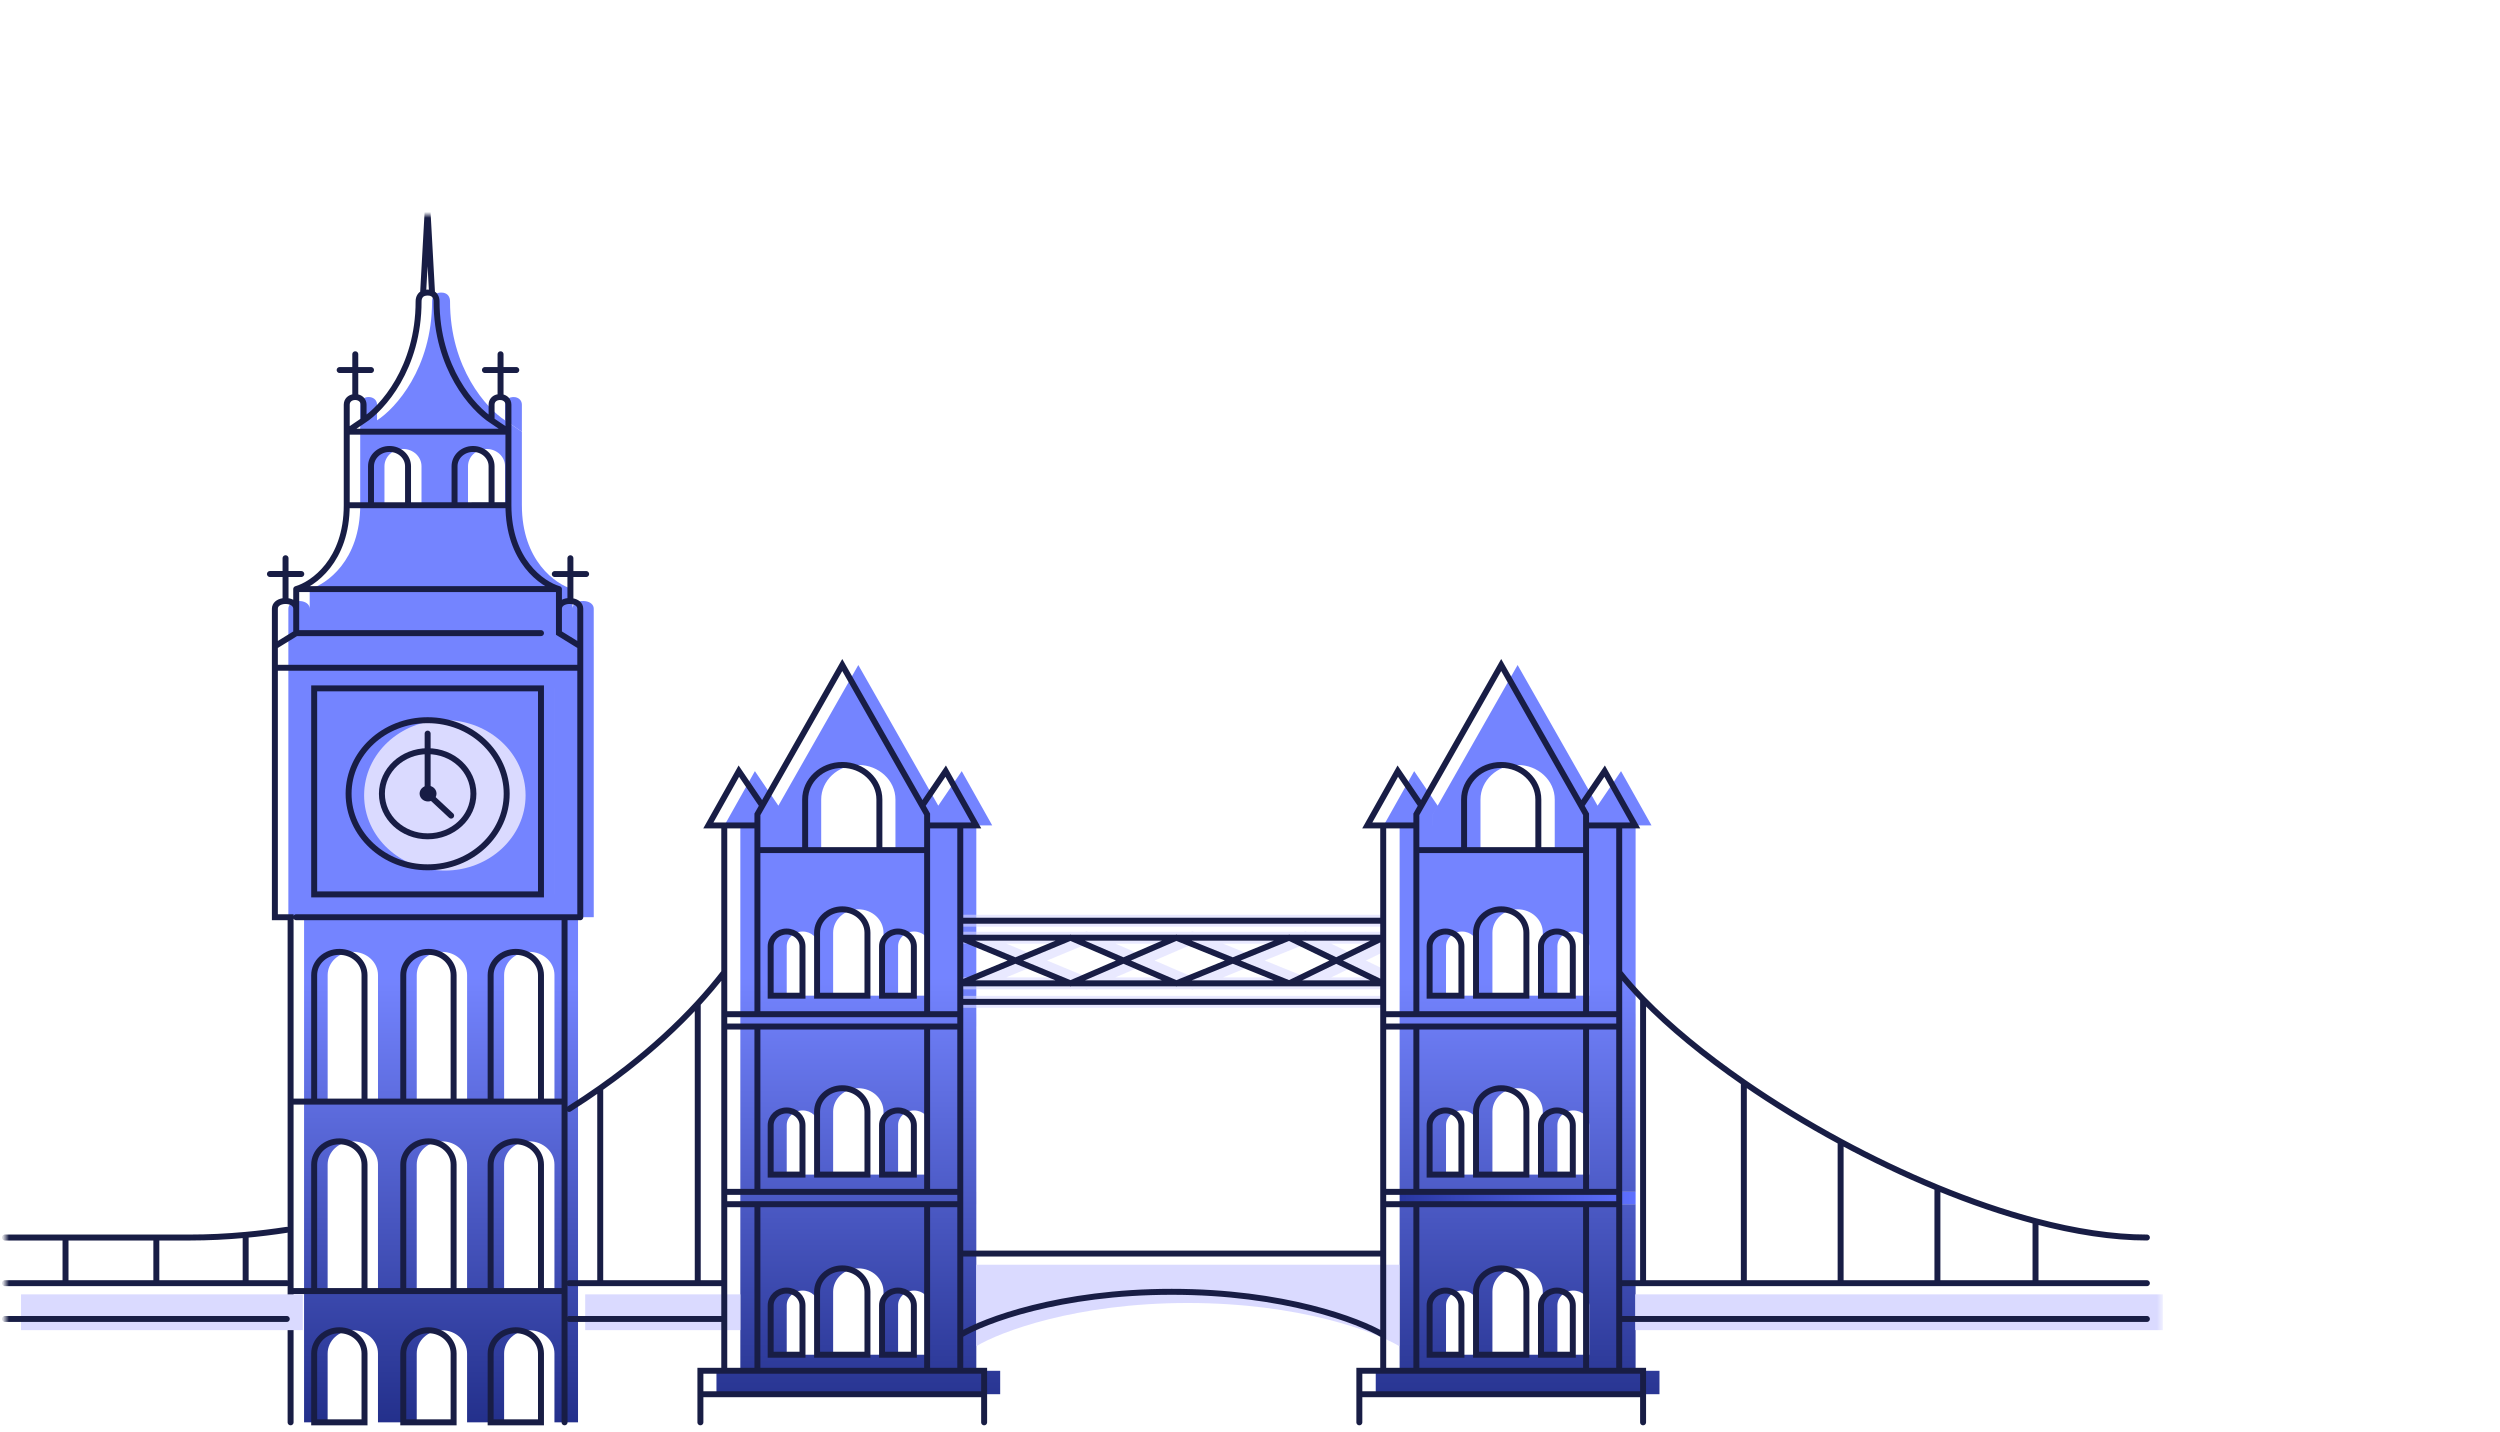
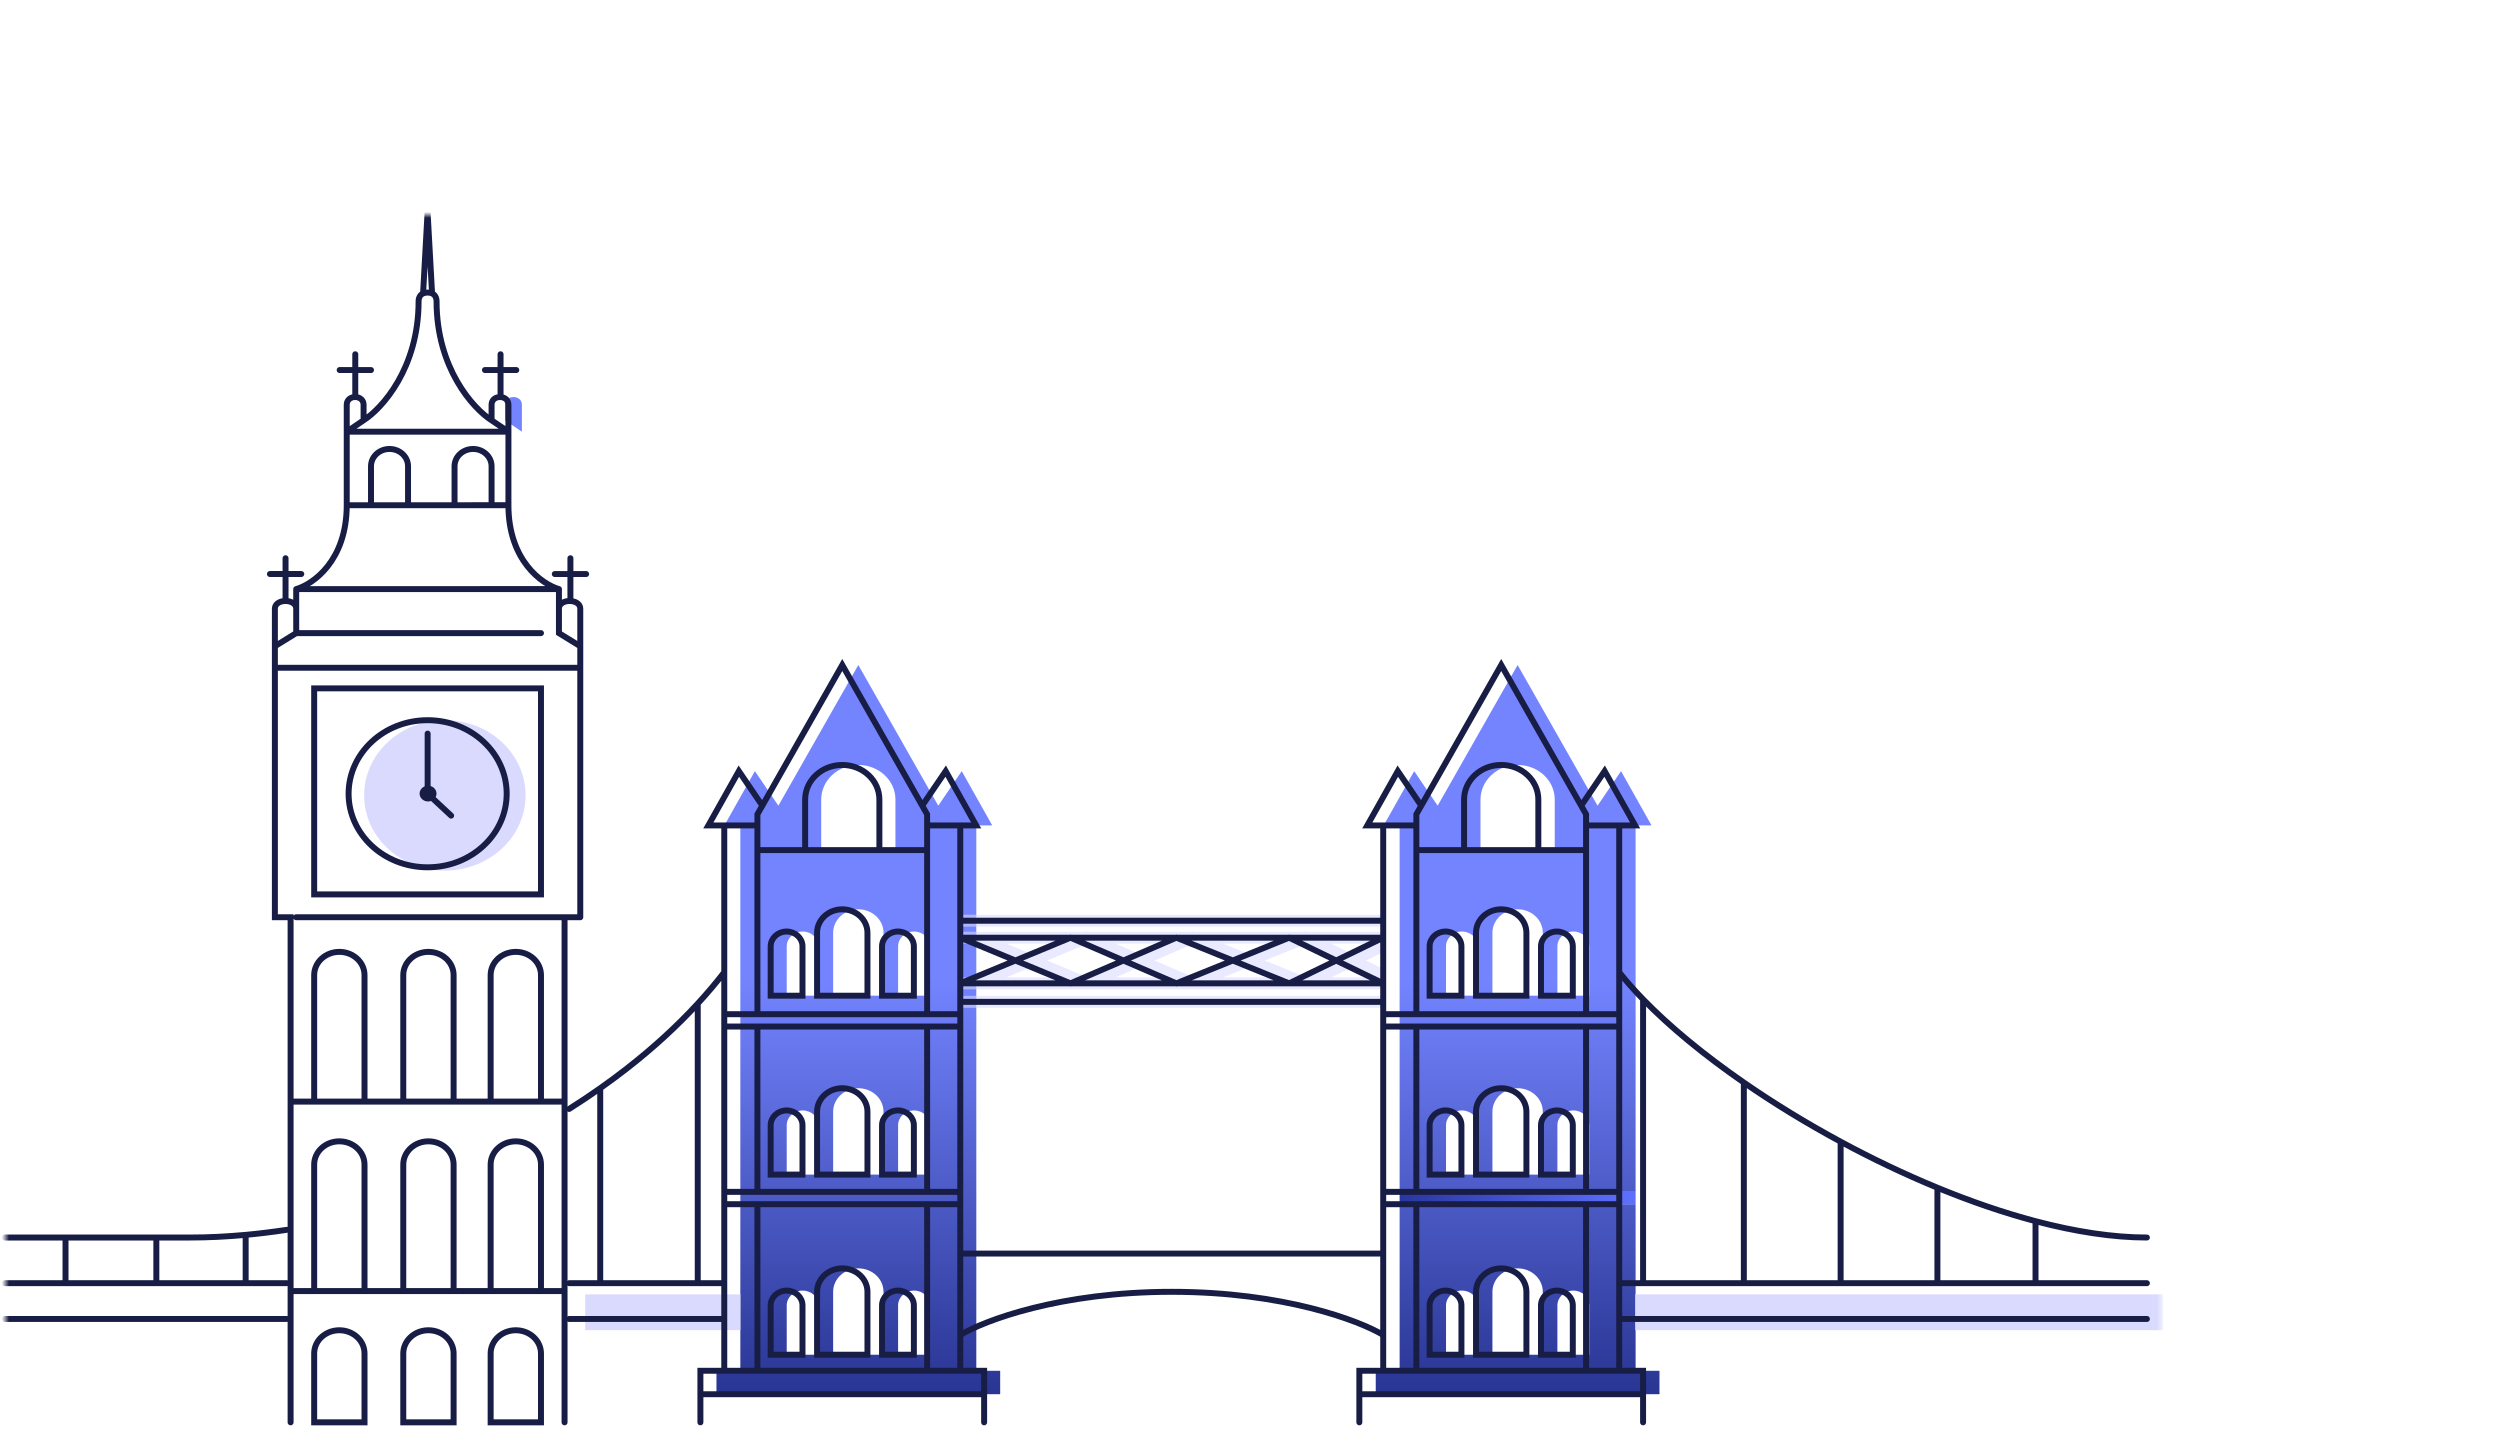
<svg xmlns="http://www.w3.org/2000/svg" width="419" height="240" viewBox="0 0 419 240" fill="none">
  <mask id="mask0_6863_2210" style="mask-type:luminance" maskUnits="userSpaceOnUse" x="0" y="36" width="363" height="205">
    <path d="M362.385 36H0.833V240.356H362.385V36Z" fill="white" />
  </mask>
  <g mask="url(#mask0_6863_2210)">
-     <path fill-rule="evenodd" clip-rule="evenodd" d="M73.165 49.18C73.58 49.005 74.219 48.964 74.671 49.179C75.085 49.354 75.424 49.818 75.424 50.49C75.424 61.734 81.571 68.479 84.644 70.446L87.467 72.354V84.674L84.644 84.675V78.14C84.644 76.543 83.255 75.248 81.541 75.247C79.828 75.247 78.438 76.543 78.438 78.14V84.675H87.469C87.47 93.975 93.115 97.921 95.937 98.731L95.938 101.992C95.96 101.238 96.663 100.821 97.441 100.741C97.577 100.726 97.718 100.722 97.856 100.729C97.97 100.734 98.083 100.747 98.194 100.767C98.906 100.894 99.511 101.314 99.511 102.028V108.313L99.513 108.315V153.728H96.878V184.626H96.876V238.381H92.924V226.846C92.924 224.694 91.035 222.95 88.705 222.95C86.375 222.95 84.488 224.694 84.488 226.846V238.381L78.281 238.382V226.846C78.281 224.694 76.392 222.95 74.062 222.95C71.733 222.95 69.844 224.694 69.844 226.846V238.382H63.348V226.846C63.348 224.694 61.46 222.95 59.13 222.95C56.8 222.95 54.911 224.694 54.911 226.846V238.382L50.96 238.381V184.627H50.962V153.729H48.328V102.028C48.328 101.314 48.933 100.893 49.645 100.767C49.89 100.723 50.148 100.715 50.399 100.741C51.189 100.823 51.903 101.252 51.903 102.028V98.731C54.726 97.921 60.371 93.976 60.372 84.675H60.37V67.843C60.37 67.092 60.899 66.666 61.499 66.565C61.598 66.548 61.699 66.54 61.8 66.541C61.953 66.543 62.106 66.565 62.251 66.608C62.77 66.76 63.192 67.172 63.192 67.843V70.446C66.266 68.479 72.413 61.735 72.413 50.491C72.413 49.819 72.751 49.355 73.165 49.18ZM59.13 191.288C56.8 191.289 54.911 193.033 54.911 195.185V216.383H63.348V195.185C63.348 193.033 61.46 191.288 59.13 191.288ZM74.062 191.288C71.733 191.289 69.844 193.033 69.844 195.184V216.383H78.281V195.184C78.281 193.033 76.392 191.288 74.062 191.288ZM88.705 191.287C86.375 191.287 84.488 193.032 84.488 195.184V216.382H92.924V195.184C92.924 193.032 91.035 191.287 88.705 191.287ZM59.133 159.533C56.803 159.533 54.915 161.277 54.915 163.429V184.627H63.352V163.429C63.352 161.277 61.463 159.533 59.133 159.533ZM74.065 159.533C71.736 159.533 69.847 161.277 69.847 163.429V184.627H78.281L78.284 184.626V163.429C78.284 161.277 76.395 159.533 74.065 159.533ZM88.707 159.532C86.378 159.532 84.49 161.276 84.49 163.428V184.626H92.927V163.428C92.927 161.276 91.037 159.532 88.707 159.532ZM92.925 149.902H92.927V115.369H92.925V149.902ZM67.54 75.247C65.826 75.247 64.436 76.543 64.436 78.14V84.675H70.643V78.14C70.643 76.543 69.253 75.248 67.54 75.247Z" fill="url(#paint0_linear_6863_2210)" />
    <path fill-rule="evenodd" clip-rule="evenodd" d="M157.254 135.032L161.187 129.241L166.298 138.34H163.63V169.98H163.634V172.047H163.63V199.758H163.634V201.827H163.63V229.743H167.631V233.672H120.077V229.743H124.08V138.34H121.41L126.521 129.241L130.455 135.032L143.854 111.456L157.254 135.032ZM134.521 216.301C133.049 216.301 131.856 217.413 131.856 218.784V227.055H137.188V218.784C137.188 217.413 135.994 216.301 134.521 216.301ZM143.854 212.579C141.523 212.579 139.633 214.338 139.633 216.508V227.055H148.076V216.508C148.076 214.338 146.186 212.579 143.854 212.579ZM153.188 216.301C151.715 216.301 150.52 217.413 150.52 218.784V227.055H155.854V218.784C155.854 217.413 154.661 216.301 153.188 216.301ZM134.521 186.109C133.049 186.109 131.856 187.221 131.856 188.591V196.863H137.188V188.591C137.188 187.22 135.994 186.109 134.521 186.109ZM143.854 182.387C141.523 182.387 139.633 184.147 139.633 186.316V196.863H148.076V186.316C148.076 184.147 146.186 182.387 143.854 182.387ZM153.188 186.109C151.715 186.109 150.52 187.22 150.52 188.591V196.863H155.854V188.591C155.854 187.221 154.661 186.109 153.188 186.109ZM134.521 156.124C133.049 156.124 131.856 157.237 131.856 158.61V166.877H137.188V158.61C137.188 157.237 135.994 156.124 134.521 156.124ZM143.854 152.402C141.524 152.402 139.633 154.163 139.633 156.336V166.877H148.076V156.33C148.076 154.161 146.186 152.402 143.854 152.402ZM153.188 156.124C151.715 156.124 150.52 157.236 150.52 158.606V166.877H155.854V158.606C155.854 157.236 154.661 156.125 153.188 156.124ZM143.854 128.207C140.418 128.207 137.632 130.804 137.632 134.005V142.476H150.076V133.997C150.076 130.8 147.291 128.207 143.854 128.207Z" fill="url(#paint1_linear_6863_2210)" />
    <path fill-rule="evenodd" clip-rule="evenodd" d="M274.128 229.743H278.128V233.672H230.575V229.743H234.577V201.827H274.128V229.743ZM245.019 216.301C243.547 216.301 242.353 217.413 242.353 218.784V227.055H247.686V218.784C247.686 217.413 246.491 216.301 245.019 216.301ZM254.352 212.579C252.021 212.579 250.13 214.338 250.13 216.508V227.055H258.575V216.508C258.575 214.338 256.684 212.579 254.352 212.579ZM263.685 216.301C262.213 216.301 261.019 217.413 261.019 218.784V227.055H266.352V218.784C266.352 217.413 265.158 216.301 263.685 216.301Z" fill="url(#paint2_linear_6863_2210)" />
    <path fill-rule="evenodd" clip-rule="evenodd" d="M267.751 135.032L271.685 129.241L276.795 138.34H274.128V169.98H274.132V172.047H274.128V199.758H234.577V138.34H231.907L237.018 129.241L240.951 135.032L240.128 136.479V138.34H240.131V136.479L254.352 111.456L267.751 135.032ZM245.019 186.109C243.547 186.109 242.353 187.221 242.353 188.591V196.863H247.686V188.591C247.686 187.22 246.491 186.109 245.019 186.109ZM254.352 182.387C252.021 182.387 250.13 184.147 250.13 186.316V196.863H258.575V186.316C258.575 184.147 256.684 182.387 254.352 182.387ZM263.685 186.109C262.213 186.109 261.019 187.22 261.019 188.591V196.863H266.352V188.591C266.352 187.221 265.158 186.109 263.685 186.109ZM245.019 156.124C243.547 156.124 242.353 157.237 242.353 158.61V166.877H247.686V158.61C247.686 157.237 246.491 156.124 245.019 156.124ZM254.352 152.402C252.021 152.402 250.13 154.163 250.13 156.336V166.877H258.575V156.33C258.575 154.161 256.684 152.402 254.352 152.402ZM263.685 156.124C262.213 156.124 261.019 157.236 261.019 158.606V166.877H266.352V158.606C266.352 157.236 265.158 156.125 263.685 156.124ZM254.352 128.207C250.916 128.207 248.13 130.804 248.13 134.005V142.476H260.574V133.997C260.574 130.8 257.789 128.207 254.352 128.207Z" fill="url(#paint3_linear_6863_2210)" />
    <path d="M86.339 66.565C86.939 66.666 87.468 67.091 87.468 67.842L87.467 72.354L84.644 70.446L84.645 67.842C84.645 67.171 85.068 66.76 85.586 66.608C85.827 66.537 86.09 66.523 86.339 66.565Z" fill="url(#paint4_linear_6863_2210)" />
    <path d="M74.558 145.907C82.03 145.907 88.088 140.261 88.088 133.296C88.088 126.332 82.03 120.686 74.558 120.686C67.085 120.686 61.027 126.332 61.027 133.296C61.027 140.261 67.085 145.907 74.558 145.907Z" fill="#DADAFF" />
    <path d="M49.645 102.028V98.731M49.645 102.028C49.645 101.252 48.93 100.823 48.14 100.741C47.89 100.715 47.632 100.724 47.387 100.767C46.675 100.894 46.07 101.314 46.07 102.028V108.315M49.645 102.028V106.111M49.645 98.731C52.468 97.921 58.113 93.976 58.113 84.675M49.645 98.731H71.662L93.679 98.73M46.07 108.315L49.645 106.111M46.07 108.315V110.531V111.919M49.645 106.111H90.668M58.113 84.675C58.113 78.711 58.113 74.893 58.113 72.355M58.113 84.675L62.18 84.675M93.679 98.73V102.027M93.679 98.73C90.857 97.921 85.212 93.975 85.212 84.674M58.113 72.355L60.936 70.446M58.113 72.355C58.113 69.945 58.113 68.688 58.113 67.843C58.113 67.091 58.642 66.665 59.242 66.565C59.342 66.548 59.443 66.54 59.544 66.541M58.113 72.355H71.662L85.212 72.354M62.18 84.675V78.14C62.18 76.542 63.569 75.247 65.283 75.247C66.997 75.247 68.387 76.542 68.387 78.14V84.675M62.18 84.675L68.387 84.675M60.936 70.446C60.936 70.156 60.936 69.231 60.936 67.843C60.936 67.171 60.513 66.76 59.995 66.608C59.85 66.565 59.697 66.543 59.544 66.541M60.936 70.446C64.01 68.479 70.157 61.734 70.157 50.49C70.157 49.818 70.495 49.355 70.909 49.179M59.544 66.541V59.375M70.909 49.179L71.662 35.566L72.415 49.179M70.909 49.179C71.324 49.004 71.963 48.964 72.415 49.179M72.415 49.179C72.829 49.354 73.168 49.818 73.168 50.489C73.168 61.734 79.315 68.478 82.388 70.445M46.07 111.919L71.662 111.918L97.254 111.918M46.07 111.919V151.965V153.728H48.704V184.627M97.254 111.918V151.964V153.727M97.254 111.918V110.53V108.315M48.704 184.627V186.362V216.383M48.704 184.627L94.621 184.626M49.645 153.727H97.254M97.254 153.727H94.621V184.626M48.704 216.383V218.118V238.381M48.704 216.383H94.621M94.621 184.626V186.362V216.383M85.212 72.354C85.212 74.892 85.212 78.71 85.212 84.674M85.212 72.354C85.212 69.944 85.212 68.687 85.212 67.842C85.212 67.091 84.682 66.665 84.082 66.564C83.832 66.522 83.571 66.537 83.329 66.607C82.811 66.759 82.388 67.171 82.388 67.842C82.388 69.23 82.388 70.156 82.388 70.445M85.212 72.354L82.388 70.445M94.621 216.383V218.118V238.381M93.679 102.027C93.679 101.251 94.394 100.822 95.184 100.74C95.434 100.714 95.693 100.723 95.937 100.767C96.65 100.893 97.254 101.313 97.254 102.027V108.315M93.679 102.027V106.111L97.254 108.315M85.212 84.674L68.387 84.675M56.928 62.02H62.18M83.892 66.541V62.02M83.892 62.02V59.375M83.892 62.02H81.277M83.892 62.02H86.528M95.6 100.729V96.208M95.6 96.208V93.562M95.6 96.208H92.983M95.6 96.208H98.236M47.857 100.726V96.205M47.857 96.205V93.56M47.857 96.205H45.242M47.857 96.205H50.494M52.656 115.37V149.902H71.662H90.668V115.37L71.662 115.37H52.656ZM67.588 184.627V163.429C67.588 161.277 69.477 159.533 71.807 159.533C74.137 159.533 76.025 161.277 76.025 163.429V184.627H67.588ZM82.231 184.626V163.428C82.231 161.276 84.121 159.532 86.45 159.532C88.78 159.532 90.668 161.276 90.668 163.428V184.626H82.231ZM52.656 184.627V163.429C52.656 161.277 54.545 159.533 56.875 159.533C59.204 159.533 61.093 161.277 61.093 163.429V184.627H52.656ZM67.588 216.383V195.183C67.588 193.033 69.477 191.288 71.807 191.288C74.137 191.288 76.025 193.033 76.025 195.183V216.383H67.588ZM82.231 216.382V195.183C82.231 193.032 84.121 191.287 86.45 191.287C88.78 191.287 90.668 193.032 90.668 195.183V216.382H82.231ZM52.656 216.383V195.184C52.656 193.033 54.545 191.288 56.874 191.288C59.204 191.288 61.093 193.033 61.093 195.184V216.383H52.656ZM67.588 238.382V226.846C67.588 224.694 69.477 222.95 71.807 222.95C74.137 222.95 76.025 224.694 76.025 226.846V238.382H67.588ZM82.231 238.381V226.846C82.231 224.694 84.121 222.95 86.45 222.95C88.78 222.95 90.668 224.694 90.668 226.846V238.381H82.231ZM52.656 238.382V226.846C52.656 224.694 54.545 222.95 56.874 222.95C59.204 222.95 61.093 224.694 61.093 226.846V238.382H52.656ZM76.182 84.675V78.14C76.182 76.542 77.571 75.247 79.285 75.247C80.999 75.247 82.388 76.542 82.388 78.14V84.675L76.182 84.675Z" stroke="#181D45" stroke-width="1" stroke-linecap="round" />
    <path opacity="0.58" d="M161.537 167.911H231.285M163.634 164.809H218.755M163.634 164.809L182.11 157.158L199.855 164.809L218.755 157.158L231.285 163.24M163.634 164.809H161.537M218.755 164.809L199.855 157.158L182.11 164.809L163.634 157.158M218.755 164.809L231.285 158.727M218.755 164.809H231.285M163.634 157.158H231.285M163.634 157.158H161.537M231.285 154.313H161.537" stroke="#DADAFF" stroke-width="2" stroke-linecap="round" />
    <path d="M234.576 199.758V201.826H240.131H254.353H268.575H274.13V199.758H268.575H254.353H240.131H234.576Z" fill="url(#paint5_linear_6863_2210)" />
-     <path d="M234.519 225.62V222.931V211.972H199.076H163.633V225.62C167.633 223.207 180.321 218.382 199.076 218.382C217.831 218.382 230.518 223.207 234.519 225.62Z" fill="#DADAFF" />
    <path d="M124.078 222.931V216.934H119.633H103.288H98.078V222.931H124.078Z" fill="#DADAFF" />
-     <path d="M43.863 216.934H34.53H28.893H13.671H3.523V222.931H34.53H50.752V216.934H43.863Z" fill="#DADAFF" />
    <path d="M274.07 216.934V217.658V222.931H362.511V216.934H343.845H327.401H311.18H294.958H278.071H274.07Z" fill="#DADAFF" />
    <path d="M117.387 238.382V233.672M117.387 233.672V229.743H121.387M117.387 233.672H141.164H164.94M121.387 229.743H126.942M121.387 229.743V221.058M126.942 229.743V201.826M126.942 229.743H141.164H155.386M121.387 221.058V215.061M121.387 221.058H95.388M121.387 138.34H118.721L123.831 129.24L127.765 135.03M121.387 138.34V162.948M121.387 138.34H126.942M127.765 135.03L126.942 136.479V138.34M127.765 135.03L141.164 111.456L154.562 135.03M121.387 162.948V169.979M121.387 162.948C119.997 164.745 118.512 166.498 116.943 168.205M126.942 138.34V142.475M126.942 142.475H134.942M126.942 142.475V169.979M134.942 142.475H141.164H147.385M134.942 142.475V134.005C134.942 130.802 137.728 128.207 141.164 128.207C144.6 128.207 147.385 130.799 147.385 133.997V142.475M126.942 169.979H121.387M126.942 169.979H141.164H155.386M154.562 135.03L158.496 129.24L163.607 138.34H160.941M154.562 135.03L155.386 136.479V138.34M147.385 142.475H155.386M121.387 169.979V172.047M121.387 172.047H126.942M121.387 172.047V199.758M126.942 172.047H141.164H155.386M126.942 172.047V199.758M121.387 199.758V201.826M121.387 199.758H126.942M155.386 169.979V142.475M155.386 169.979H160.941M155.386 172.047H160.941M155.386 172.047V199.758M126.942 199.758H141.164H155.386M121.387 201.826H126.942M121.387 201.826V215.061M126.942 201.826H141.164H155.386M121.387 215.061H116.943M164.94 233.672V238.382M164.94 233.672V229.743H160.941M155.386 199.758H160.941M155.386 201.826H160.941M155.386 201.826V229.743M155.386 229.743H160.941M160.941 229.743V223.745M160.941 223.745V210.097M160.941 223.745C164.94 221.333 177.629 216.508 196.384 216.508C215.138 216.508 227.826 221.333 231.826 223.745M160.941 138.34V154.313M160.941 138.34H155.386M160.941 154.313V157.158M160.941 154.313H231.826M155.386 138.34V142.475M160.941 169.979V172.047M160.941 169.979V167.911M160.941 172.047V199.758M160.941 167.911H231.826M160.941 167.911V164.809M160.941 199.758V201.826M160.941 201.826V210.097M160.941 210.097H196.384H231.826M227.826 238.382V233.672M227.826 233.672V229.743H231.826M227.826 233.672H251.603H275.38M231.826 229.743H237.381M231.826 229.743V221.058V210.097M237.381 229.743V201.826M237.381 229.743H251.603H265.824M231.826 210.097V201.826M231.826 138.34H229.16L234.271 129.24L238.205 135.03M231.826 138.34V154.313M231.826 138.34H237.381M238.205 135.03L237.381 136.479V138.34M238.205 135.03L251.603 111.456L265.002 135.03M231.826 154.313V157.158M237.381 138.34V142.475M237.381 142.475H245.381M237.381 142.475V169.979M245.381 142.475H251.603H257.825M245.381 142.475V133.997C245.381 130.799 248.166 128.207 251.603 128.207C255.039 128.207 257.825 130.799 257.825 133.997V142.475M237.381 169.979H231.826M237.381 169.979H251.603H265.824M265.002 135.03L268.936 129.24L274.046 138.34H271.38M265.002 135.03L265.824 136.479V138.34M257.825 142.475H265.824M231.826 169.979V172.047M231.826 169.979V167.911M231.826 172.047H237.381M231.826 172.047V199.758M231.826 167.911V164.809M237.381 172.047H251.603H265.824M237.381 172.047V199.758M231.826 199.758V201.826M231.826 199.758H237.381M265.824 169.979V142.475M265.824 169.979H271.38M265.824 172.047H271.38M265.824 172.047V199.758M237.381 199.758H251.603H265.824M231.826 201.826H237.381M237.381 201.826H251.603H265.824M275.38 233.672V238.382M275.38 233.672V229.743H271.38M265.824 199.758H271.38M265.824 201.826H271.38M265.824 201.826V229.743M265.824 229.743H271.38M271.38 229.743V221.058M271.38 221.058V215.784V215.061M271.38 221.058H359.819M271.38 138.34V162.948M271.38 138.34H265.824M271.38 162.948V169.979M271.38 162.948C272.55 164.432 273.89 165.948 275.38 167.483M265.824 138.34V142.475M271.38 169.979V172.047M271.38 172.047V199.758M271.38 199.758V201.826M271.38 201.826V215.061M271.38 215.061H275.38M160.941 164.809L179.417 157.158L197.161 164.809L216.061 157.158L231.826 164.809M160.941 164.809V157.158M160.941 164.809H216.061M231.826 164.809V157.158M231.826 164.809H216.061M231.826 157.158H160.941M231.826 157.158L216.061 164.809M216.061 164.809L197.161 157.158L179.417 164.809L160.941 157.158M116.943 215.061V168.205M116.943 215.061H105.153H100.598M116.943 168.205C113.41 172.046 109.445 175.655 105.153 179.008C103.672 180.166 102.153 181.291 100.598 182.387M100.598 182.387C98.9 183.583 97.162 184.741 95.388 185.861M100.598 182.387V215.061M100.598 215.061H95.388M41.172 206.964C37.986 207.259 34.867 207.409 31.84 207.409H26.202M41.172 206.964V215.061M41.172 206.964C43.438 206.754 45.738 206.472 48.061 206.118M26.202 207.409V215.061M26.202 207.409H10.981M41.172 215.061H31.84H26.202M41.172 215.061H48.061M26.202 215.061H10.981M275.38 215.061V167.483M275.38 215.061H292.268M359.819 215.061H341.154M341.154 215.061H324.711M341.154 215.061V204.67M275.38 167.483C279.844 172.084 285.653 176.855 292.268 181.43M359.819 207.409C354.106 207.409 347.765 206.415 341.154 204.67M341.154 204.67C335.788 203.252 330.244 201.341 324.711 199.063M292.268 181.43V215.061M292.268 181.43C297.288 184.902 302.774 188.261 308.489 191.346M292.268 215.061H308.489M308.489 191.346V215.061M308.489 191.346C313.762 194.193 319.231 196.808 324.711 199.063M308.489 215.061H324.711M324.711 199.063V215.061M48.061 221.058H31.84H0.833M0.833 207.409H10.981M10.981 207.409V215.061M0.833 215.061H10.981M129.164 166.877V158.609C129.164 157.236 130.359 156.123 131.83 156.123C133.303 156.123 134.498 157.236 134.498 158.609V166.877H129.164ZM141.164 166.877H136.942V156.336C136.942 154.163 138.832 152.401 141.164 152.401C143.496 152.401 145.386 154.161 145.386 156.33V166.877H141.164ZM129.164 196.862V188.591C129.164 187.22 130.359 186.109 131.83 186.109C133.303 186.109 134.498 187.22 134.498 188.591V196.862H129.164ZM141.164 196.862H136.942V186.316C136.942 184.146 138.832 182.387 141.164 182.387C143.496 182.387 145.386 184.146 145.386 186.316V196.862H141.164ZM129.164 227.055V218.783C129.164 217.412 130.359 216.301 131.83 216.301C133.303 216.301 134.498 217.412 134.498 218.783V227.055H129.164ZM141.164 227.055H136.942V216.508C136.942 214.338 138.832 212.579 141.164 212.579C143.496 212.579 145.386 214.338 145.386 216.508V227.055H141.164ZM153.164 166.877V158.605C153.164 157.234 151.969 156.123 150.496 156.123C149.023 156.123 147.83 157.234 147.83 158.605V166.877H153.164ZM153.164 196.862V188.591C153.164 187.22 151.969 186.109 150.496 186.109C149.023 186.109 147.83 187.22 147.83 188.591V196.862H153.164ZM153.164 227.055V218.783C153.164 217.412 151.969 216.301 150.496 216.301C149.023 216.301 147.83 217.412 147.83 218.783V227.055H153.164ZM239.603 166.877V158.605C239.603 157.234 240.797 156.123 242.27 156.123C243.743 156.123 244.936 157.234 244.936 158.605V166.877H239.603ZM251.603 166.877H247.38V156.33C247.38 154.161 249.271 152.401 251.603 152.401C253.935 152.401 255.825 154.161 255.825 156.33V166.877H251.603ZM239.603 196.862V188.591C239.603 187.22 240.797 186.109 242.27 186.109C243.743 186.109 244.936 187.22 244.936 188.591V196.862H239.603ZM251.603 196.862H247.38V186.316C247.38 184.146 249.271 182.387 251.603 182.387C253.935 182.387 255.825 184.146 255.825 186.316V196.862H251.603ZM239.603 227.055V218.783C239.603 217.412 240.797 216.301 242.27 216.301C243.743 216.301 244.936 217.412 244.936 218.783V227.055H239.603ZM251.603 227.055H247.38V216.508C247.38 214.338 249.271 212.579 251.603 212.579C253.935 212.579 255.825 214.338 255.825 216.508V227.055H251.603ZM263.602 166.877V158.605C263.602 157.234 262.408 156.123 260.936 156.123C259.463 156.123 258.269 157.234 258.269 158.605V166.877H263.602ZM263.602 196.862V188.591C263.602 187.22 262.408 186.109 260.936 186.109C259.463 186.109 258.269 187.22 258.269 188.591V196.862H263.602ZM263.602 227.055V218.783C263.602 217.412 262.408 216.301 260.936 216.301C259.463 216.301 258.269 217.412 258.269 218.783V227.055H263.602Z" stroke="#181D45" stroke-width="1" stroke-linecap="round" />
    <path d="M84.92 133.033C84.92 139.84 78.989 145.36 71.672 145.36C64.354 145.36 58.424 139.84 58.424 133.033C58.424 126.225 64.354 120.704 71.672 120.704C78.989 120.704 84.92 126.225 84.92 133.033Z" stroke="#181D45" stroke-width="1" />
-     <path d="M79.345 133.033C79.345 136.973 75.912 140.167 71.676 140.167C67.44 140.167 64.008 136.973 64.008 133.033C64.008 129.092 67.44 125.897 71.676 125.897C75.912 125.897 79.345 129.092 79.345 133.033Z" stroke="#181D45" stroke-width="1" />
    <path d="M71.741 132.2C72.274 132.2 72.643 132.594 72.644 133.005C72.644 133.416 72.274 133.811 71.741 133.811C71.208 133.811 70.84 133.416 70.84 133.005C70.84 132.594 71.209 132.201 71.741 132.2Z" fill="#181D45" stroke="#181D45" stroke-width="1.034" />
    <path d="M71.672 133.032V122.953V133.032Z" fill="#181D45" />
    <path d="M71.672 133.032V122.953" stroke="#181D45" stroke-width="1" stroke-linecap="round" />
-     <path d="M71.672 133.032L75.61 136.698L71.672 133.032Z" fill="#181D45" />
    <path d="M71.672 133.032L75.61 136.698" stroke="#181D45" stroke-width="1" stroke-linecap="round" />
  </g>
  <defs>
    <linearGradient id="paint0_linear_6863_2210" x1="278.128" y1="143.707" x2="278.128" y2="270.232" gradientUnits="userSpaceOnUse">
      <stop offset="0.159" stop-color="#7484FF" />
      <stop offset="1" stop-color="#010C5A" />
    </linearGradient>
    <linearGradient id="paint1_linear_6863_2210" x1="278.128" y1="143.707" x2="278.128" y2="270.232" gradientUnits="userSpaceOnUse">
      <stop offset="0.159" stop-color="#7484FF" />
      <stop offset="1" stop-color="#010C5A" />
    </linearGradient>
    <linearGradient id="paint2_linear_6863_2210" x1="278.128" y1="143.707" x2="278.128" y2="270.232" gradientUnits="userSpaceOnUse">
      <stop offset="0.159" stop-color="#7484FF" />
      <stop offset="1" stop-color="#010C5A" />
    </linearGradient>
    <linearGradient id="paint3_linear_6863_2210" x1="278.128" y1="143.707" x2="278.128" y2="270.232" gradientUnits="userSpaceOnUse">
      <stop offset="0.159" stop-color="#7484FF" />
      <stop offset="1" stop-color="#010C5A" />
    </linearGradient>
    <linearGradient id="paint4_linear_6863_2210" x1="278.128" y1="143.707" x2="278.128" y2="270.232" gradientUnits="userSpaceOnUse">
      <stop offset="0.159" stop-color="#7484FF" />
      <stop offset="1" stop-color="#010C5A" />
    </linearGradient>
    <linearGradient id="paint5_linear_6863_2210" x1="274.13" y1="200.792" x2="204.729" y2="200.792" gradientUnits="userSpaceOnUse">
      <stop stop-color="#5E70FF" />
      <stop offset="1" stop-color="#010C5A" />
    </linearGradient>
  </defs>
</svg>